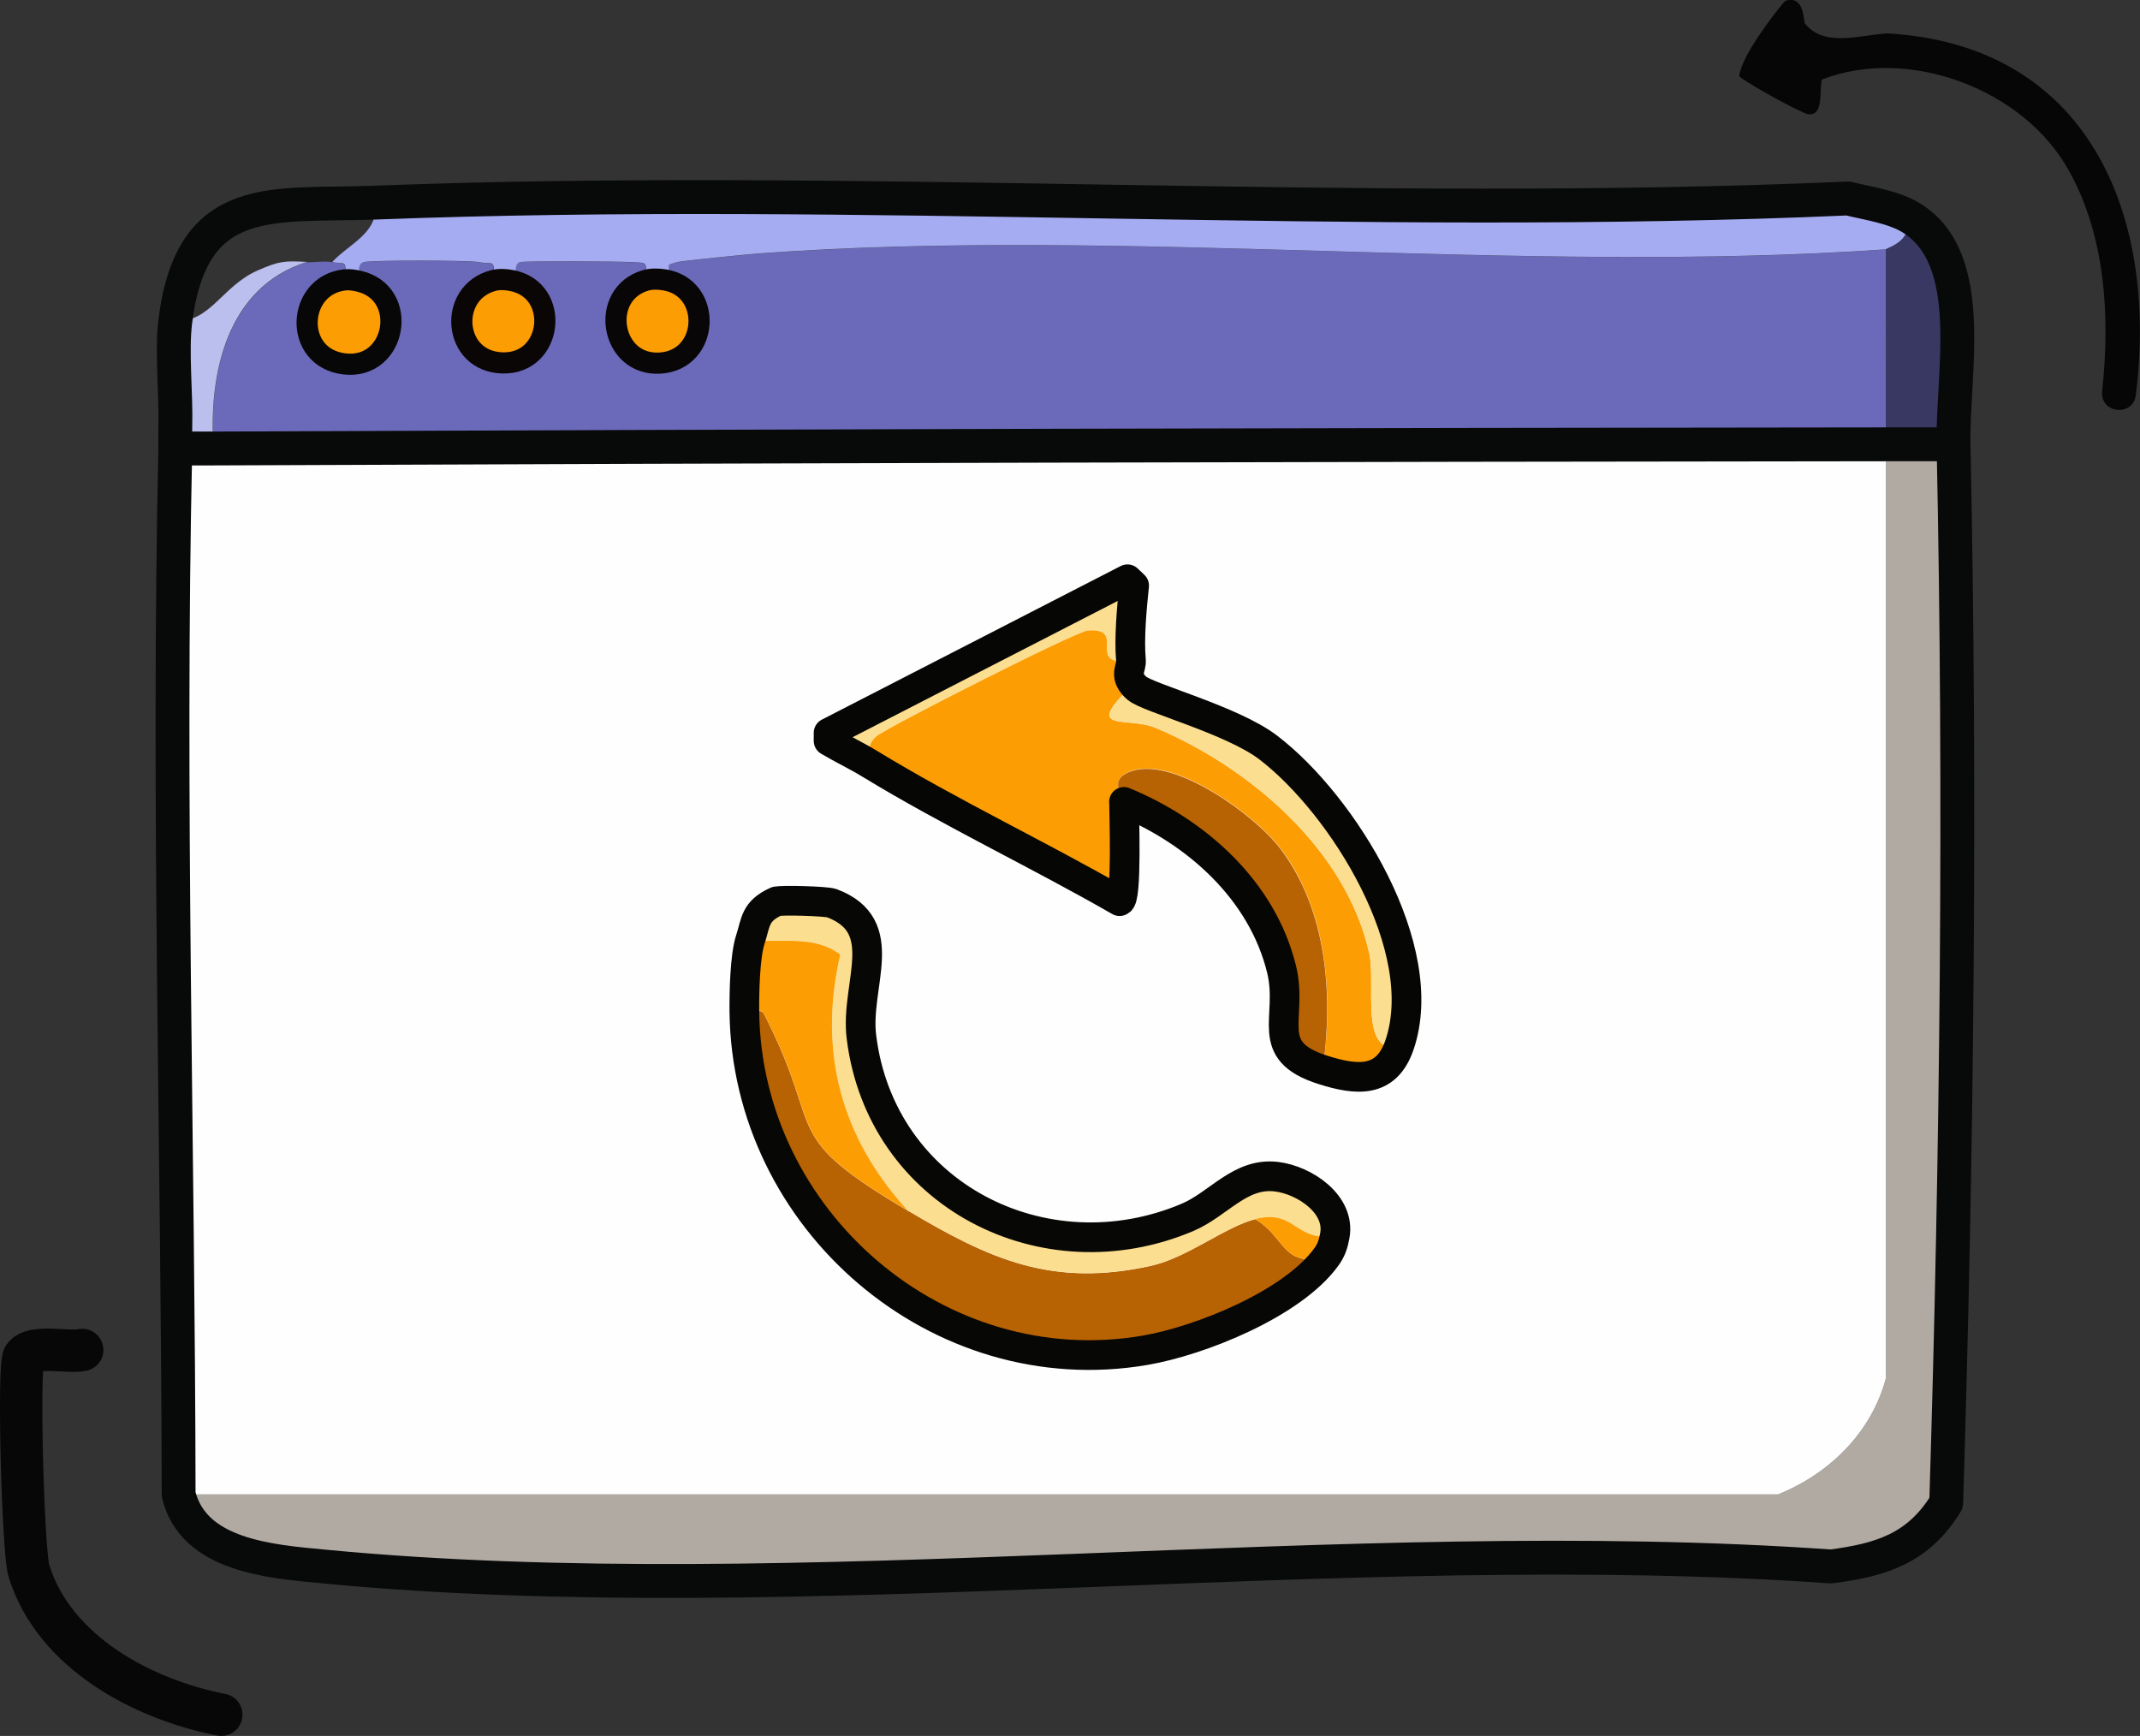
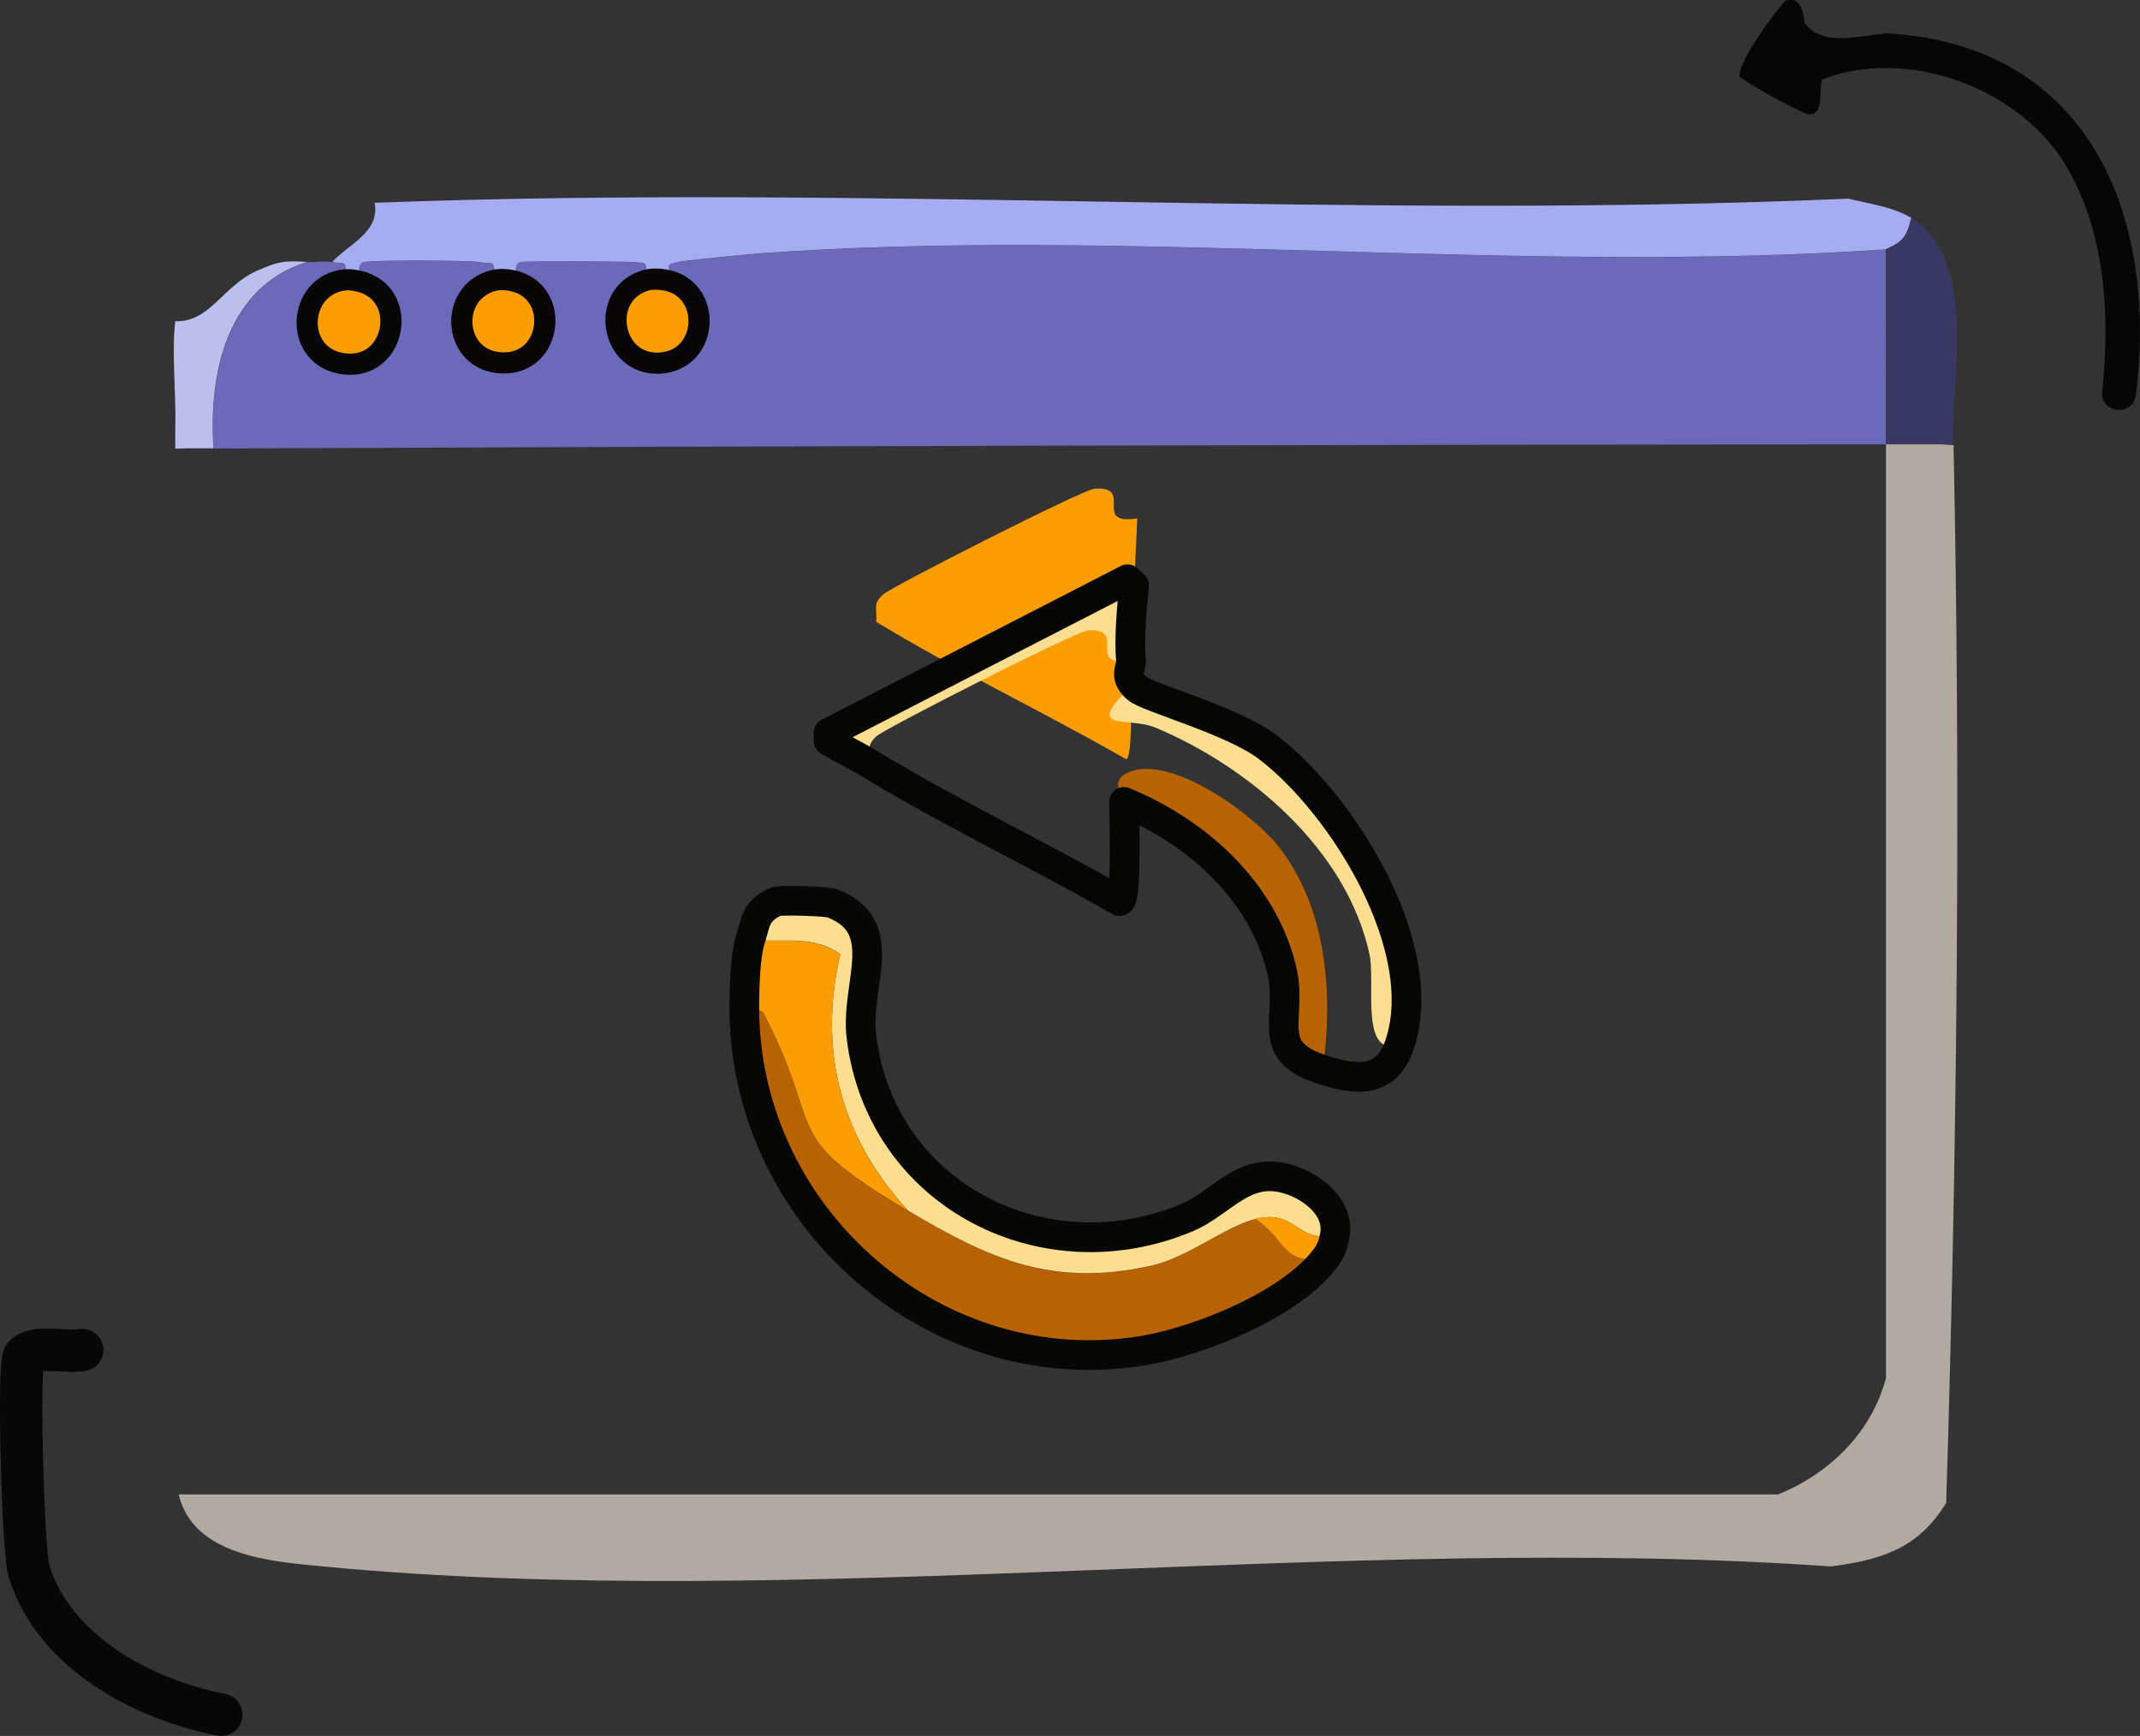
<svg xmlns="http://www.w3.org/2000/svg" id="_レイヤー_2" data-name="レイヤー 2" viewBox="0 0 128.31 104.08">
  <rect x="0" y="0" width="128.31" height="104.08" fill="#333333" stroke="none" />
  <defs>
    <style>
      .cls-1 {
        fill: #a5acf1;
      }

      .cls-2 {
        stroke: #070705;
      }

      .cls-2, .cls-3, .cls-4, .cls-5, .cls-6, .cls-7, .cls-8 {
        stroke-linecap: round;
        stroke-linejoin: round;
      }

      .cls-2, .cls-4, .cls-7, .cls-8 {
        fill: none;
      }

      .cls-2, .cls-8 {
        stroke-width: 1.78px;
      }

      .cls-9 {
        fill: #b0aaa3;
      }

      .cls-3 {
        stroke: #080707;
      }

      .cls-3, .cls-5, .cls-10, .cls-6 {
        fill: #fd9d04;
      }

      .cls-3, .cls-5, .cls-6 {
        stroke-width: 1.27px;
      }

      .cls-4 {
        stroke: #080909;
        stroke-width: 2.03px;
      }

      .cls-11 {
        fill: #bbbfed;
      }

      .cls-5 {
        stroke: #0b0606;
      }

      .cls-12 {
        fill: #383862;
      }

      .cls-13 {
        fill: #050605;
      }

      .cls-14 {
        fill: #b76203;
      }

      .cls-6 {
        stroke: #090607;
      }

      .cls-15 {
        fill: #fcde90;
      }

      .cls-16 {
        fill: #fefefe;
      }

      .cls-7 {
        stroke: #060706;
        stroke-width: 2.54px;
      }

      .cls-17 {
        fill: #6b6aba;
      }

      .cls-8 {
        stroke: #060605;
      }
    </style>
  </defs>
  <g id="_レイヤー_1-2" data-name="レイヤー 1">
    <g id="_生成オブジェクト" data-name="生成オブジェクト">
      <g>
        <path class="cls-17" d="M113.09,14.95c0,3.89,0,7.78,0,11.69-33.43.03-66.86.1-100.28.25-.31-4.48.81-9.66,5.58-11.17.47.02,1.12-.09,1.52,0,.79.17.84-.22.77,1.07-2.9.31-3.02,4.69-.02,5.04s3.91-4.25.86-4.96c.08-.32-.21-1.02.29-1.15.45-.12,6.28-.11,6.86,0,.95.19.95-.28.91,1.11-2.75.72-2.32,4.89.58,4.94s3.46-4.39.51-4.94c.41-.32.03-1,.53-1.11.32-.07,5.93-.04,6.6,0,1.1.06.9-.05.91,1.1-2.82.83-2.13,5.15.87,4.96s3.16-4.52.26-4.99c.61-1.02-.23-.77.76-1.07.23-.07,4.18-.46,4.82-.51,21.86-1.61,45.6,1.26,67.66-.25Z" />
        <path class="cls-9" d="M117.13,26.67c.44,21.08.21,42.49-.44,63.44-1.68,2.75-3.92,3.42-6.91,3.81-28.98-2.05-61.85,2.74-90.39,0-3.14-.3-7.79-.63-8.68-4.32h95.9c3.09-1.25,5.6-3.71,6.47-6.98V26.64c1.1,0,2.2,0,3.3,0l.75.04Z" />
        <path class="cls-1" d="M114.61,13.07c-.26,1.11-.5,1.43-1.52,1.88-22.07,1.52-45.8-1.36-67.66.25-.64.05-4.59.44-4.82.51-.98.29-.15.05-.76,1.07-.36-.06-.77-.07-1.12.03-.01-1.15.18-1.04-.91-1.1-.67-.04-6.28-.07-6.6,0-.5.1-.12.78-.53,1.11-.35-.06-.75-.09-1.09,0,.04-1.39.03-.92-.91-1.11-.57-.11-6.41-.12-6.86,0-.5.13-.21.84-.29,1.15-.28-.06-.56-.11-.85-.08.08-1.3.02-.9-.77-1.07.98-1.08,2.88-1.79,2.54-3.55,29.23-1.12,59.06,1.04,88.36-.25,1.22.3,2.72.5,3.81,1.17Z" />
        <path class="cls-12" d="M117.13,26.67l-.75-.04c-1.1,0-2.21,0-3.31,0,0-3.91.01-7.79,0-11.69,1.03-.45,1.26-.77,1.52-1.88,3.99,2.47,2.43,9.32,2.52,13.6Z" />
        <path class="cls-11" d="M18.38,15.71c-4.78,1.51-5.89,6.69-5.58,11.17-.51,0-1.02,0-1.53,0l-.76.02c0-.43-.01-.86,0-1.29.06-1.98-.23-4.48,0-6.35,2.12.06,2.8-2.11,4.95-3.05,1.32-.58,1.62-.57,2.92-.51Z" />
        <g>
-           <path class="cls-16" d="M113.08,26.64v55.98c-.87,3.27-3.38,5.73-6.47,6.98H10.72c-.03-20.88-.66-41.82-.2-62.69l.76-.02c.51,0,1.02,0,1.53,0,33.43-.14,66.86-.22,100.28-.25Z" />
          <g>
-             <path class="cls-10" d="M67.79,39.58c.04.47-.39.83.15,1.47.06.07.13.14.2.2-.07-.06-.14-.13-.2-.2-3.12,2.96-.37,1.87,1.35,2.59,5.63,2.37,11.46,7.32,12.82,13.58.38,1.72-.6,6.16,1.78,5.46-.79,2.28-2.55,2.11-4.57,1.47.62-4.53.28-9.54-2.54-13.28-1.5-1.98-6.19-5.39-8.76-4.7-1.72.46-.63,1.57-.63,1.9h0c-.01.68.19,5.9-.27,5.94-4.93-2.83-10.14-5.29-14.99-8.24.1-.76-.25-1.03.41-1.63.52-.48,11.99-6.3,12.69-6.35,2.42-.17-.2,2.22,2.56,1.78Z" />
+             <path class="cls-10" d="M67.79,39.58h0c-.01.68.19,5.9-.27,5.94-4.93-2.83-10.14-5.29-14.99-8.24.1-.76-.25-1.03.41-1.63.52-.48,11.99-6.3,12.69-6.35,2.42-.17-.2,2.22,2.56,1.78Z" />
            <path class="cls-14" d="M54.44,72.59c4.9,2.91,8.65,4.63,14.6,3.3,2.14-.48,4.46-2.35,6.22-2.79,1.82,1.06,1.59,2.91,4.27,2.29-2.03,2.8-7.54,5.02-10.87,5.59-12.4,2.12-23.88-7.82-24.02-20.31,1.19,0,.95-.32,1.42.63,3.35,6.75.69,6.74,8.38,11.3Z" />
            <path class="cls-15" d="M80.03,74.11c-2.42.34-2.32-1.63-4.77-1.02-1.77.44-4.08,2.32-6.22,2.79-5.95,1.33-9.7-.39-14.6-3.3-3.99-4.35-5.41-9.52-4.06-15.36-1.6-1.21-3.54-.66-5.38-.89.34-1.05.26-1.7,1.57-2.29.22-.1,2.97-.02,3.3.1,3.66,1.38,1.39,4.89,1.78,8.02,1.17,9.5,10.98,14.45,19.55,10.82,1.88-.8,3.15-2.7,5.33-2.44,1.68.2,3.86,1.65,3.5,3.55Z" />
            <path class="cls-14" d="M79.32,64.16c-3.67-1.17-1.77-3.08-2.49-6.04-1.15-4.73-5.09-8.23-9.45-10.03h0c0-.33-1.09-1.44.63-1.9,2.57-.69,7.26,2.71,8.76,4.7,2.82,3.74,3.16,8.75,2.54,13.28Z" />
            <path class="cls-15" d="M68.15,41.25c.65.59,5.72,1.91,7.87,3.55,4.51,3.44,9.87,12.09,7.87,17.87-2.38.7-1.4-3.74-1.78-5.46-1.36-6.26-7.19-11.22-12.82-13.58-1.71-.72-4.46.37-1.35-2.59.06.07.13.14.2.2Z" />
            <path class="cls-10" d="M54.44,72.59c-7.69-4.56-5.02-4.55-8.38-11.3-.48-.96-.23-.64-1.42-.63-.01-1.11.03-3.32.36-4.32,1.84.23,3.78-.32,5.38.89-1.35,5.84.07,11.01,4.06,15.36Z" />
            <path class="cls-15" d="M67.79,39.58c-2.76.45-.14-1.95-2.56-1.78-.71.05-12.17,5.87-12.69,6.35-.65.6-.31.87-.41,1.63-.8-.49-1.66-.89-2.47-1.37v-.48s17.93-9.21,17.93-9.21l.4.38c-.14,1.34-.31,3.18-.19,4.48Z" />
            <path class="cls-10" d="M80.03,74.11c-.09.49-.21.86-.51,1.27-2.67.63-2.44-1.22-4.27-2.29,2.45-.61,2.35,1.36,4.77,1.02Z" />
          </g>
        </g>
        <path class="cls-6" d="M39.84,16.78c2.9.47,2.71,4.8-.26,4.99s-3.69-4.13-.87-4.96c.35-.1.77-.09,1.12-.03Z" />
        <path class="cls-3" d="M20.67,16.78c.29-.03.57.02.85.08,3.05.71,2.25,5.32-.86,4.96s-2.88-4.73.02-5.04Z" />
        <path class="cls-5" d="M30.67,16.82c2.95.55,2.51,4.99-.51,4.94s-3.34-4.22-.58-4.94c.34-.09.75-.07,1.09,0Z" />
      </g>
      <g>
        <path class="cls-7" d="M4.93,80.94c-.84.19-2.99-.35-3.5.41-.36.53-.05,11.69.3,12.82,1.5,4.89,6.82,7.72,11.54,8.64" />
-         <path class="cls-4" d="M11.27,26.89c.51,0,1.02,0,1.53,0,33.43-.14,66.86-.22,100.28-.25,1.1,0,2.21,0,3.31,0" />
-         <path class="cls-4" d="M10.51,25.61c.06-1.98-.23-4.48,0-6.35.99-7.91,5.84-6.88,11.93-7.11,29.23-1.12,59.06,1.04,88.36-.25,1.22.3,2.72.5,3.81,1.17,3.99,2.47,2.43,9.32,2.52,13.6.44,21.08.21,42.49-.44,63.44-1.68,2.75-3.92,3.42-6.91,3.81-28.98-2.05-61.85,2.74-90.39,0-3.14-.3-7.79-.63-8.68-4.32-.03-20.88-.66-41.82-.2-62.69,0-.43-.01-.86,0-1.29Z" />
        <path class="cls-13" d="M113.15,2c12.09.69,16.26,10.89,14.91,21.69-.17,1.32-2.15,1.11-2.02-.23.49-4.54.18-9.34-1.99-13.22-2.71-4.92-9.65-7.49-14.81-5.47-.19.56.17,2.3-.9,2.06-.99-.37-3.98-2.08-4.06-2.27.14-1.23,2.08-3.71,2.67-4.42.07-.07.14-.11.15-.11.97-.26,1.03.88,1.1,1.35,1.13,1.48,3.28.73,4.96.62h0Z" />
        <path class="cls-8" d="M67.39,48.08c4.36,1.8,8.29,5.3,9.45,10.03.72,2.97-1.18,4.88,2.49,6.04,2.02.64,3.78.8,4.57-1.47,2-5.78-3.36-14.43-7.87-17.87-2.15-1.64-7.22-2.97-7.87-3.55-.07-.06-.14-.13-.2-.2-.54-.64-.11-1-.15-1.47-.12-1.3.05-3.15.19-4.48l-.4-.38-17.92,9.21v.48c.8.48,1.66.88,2.46,1.37,4.86,2.96,10.06,5.41,14.99,8.24.46-.04.26-5.25.27-5.94h0Z" />
        <path class="cls-2" d="M46.57,54.05c.22-.1,2.97-.02,3.3.1,3.66,1.38,1.39,4.89,1.78,8.02,1.17,9.5,10.98,14.45,19.55,10.82,1.88-.8,3.15-2.7,5.33-2.44,1.68.2,3.86,1.65,3.5,3.55-.09.49-.21.86-.51,1.27-2.03,2.8-7.54,5.02-10.87,5.59-12.4,2.12-23.88-7.82-24.02-20.31-.01-1.11.03-3.32.36-4.32.34-1.05.26-1.7,1.57-2.29Z" />
      </g>
    </g>
  </g>
</svg>